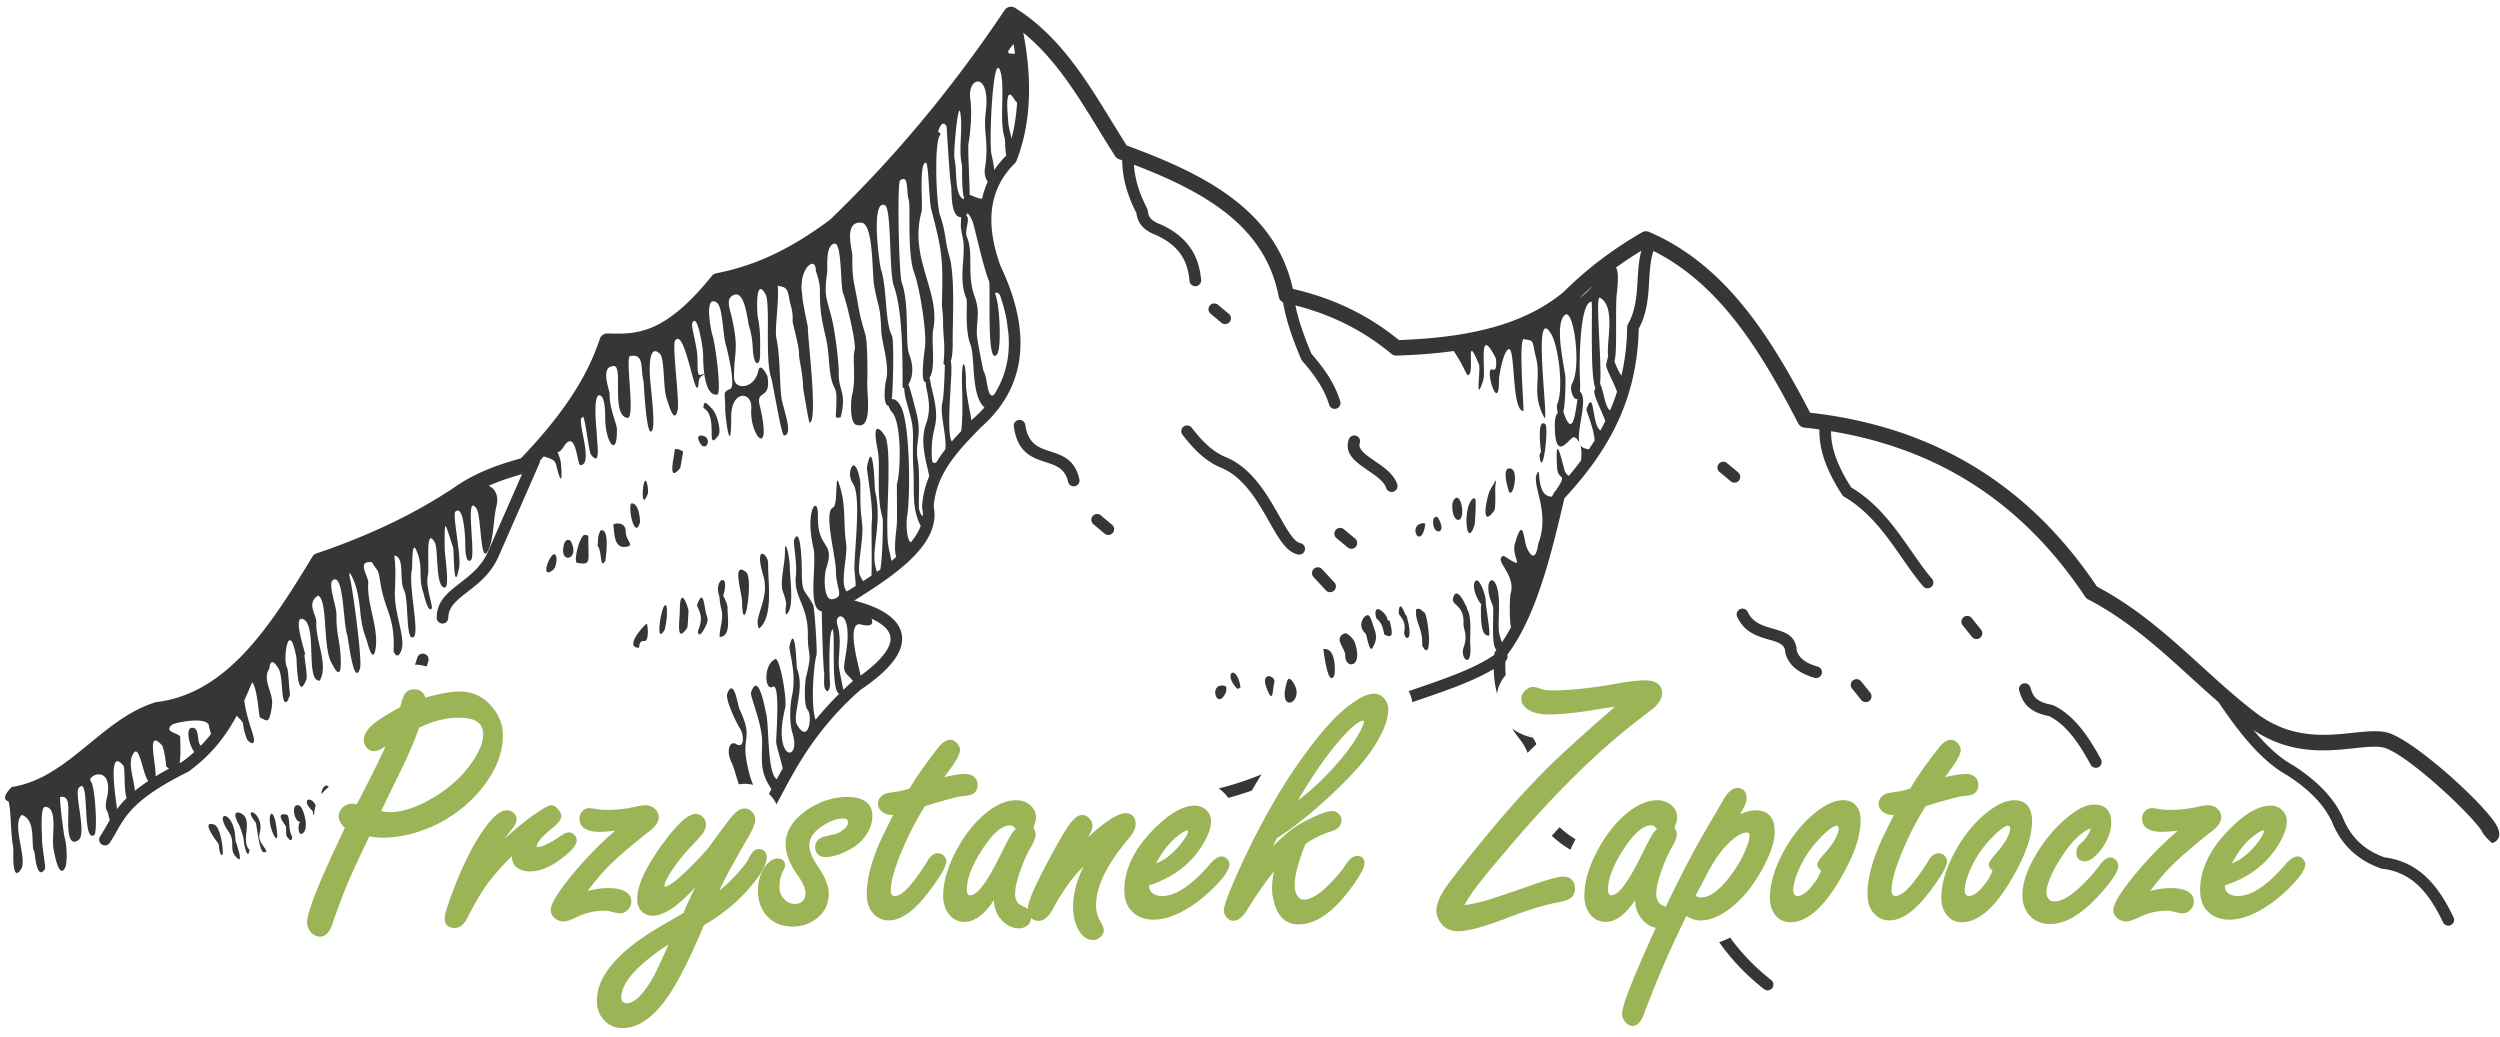
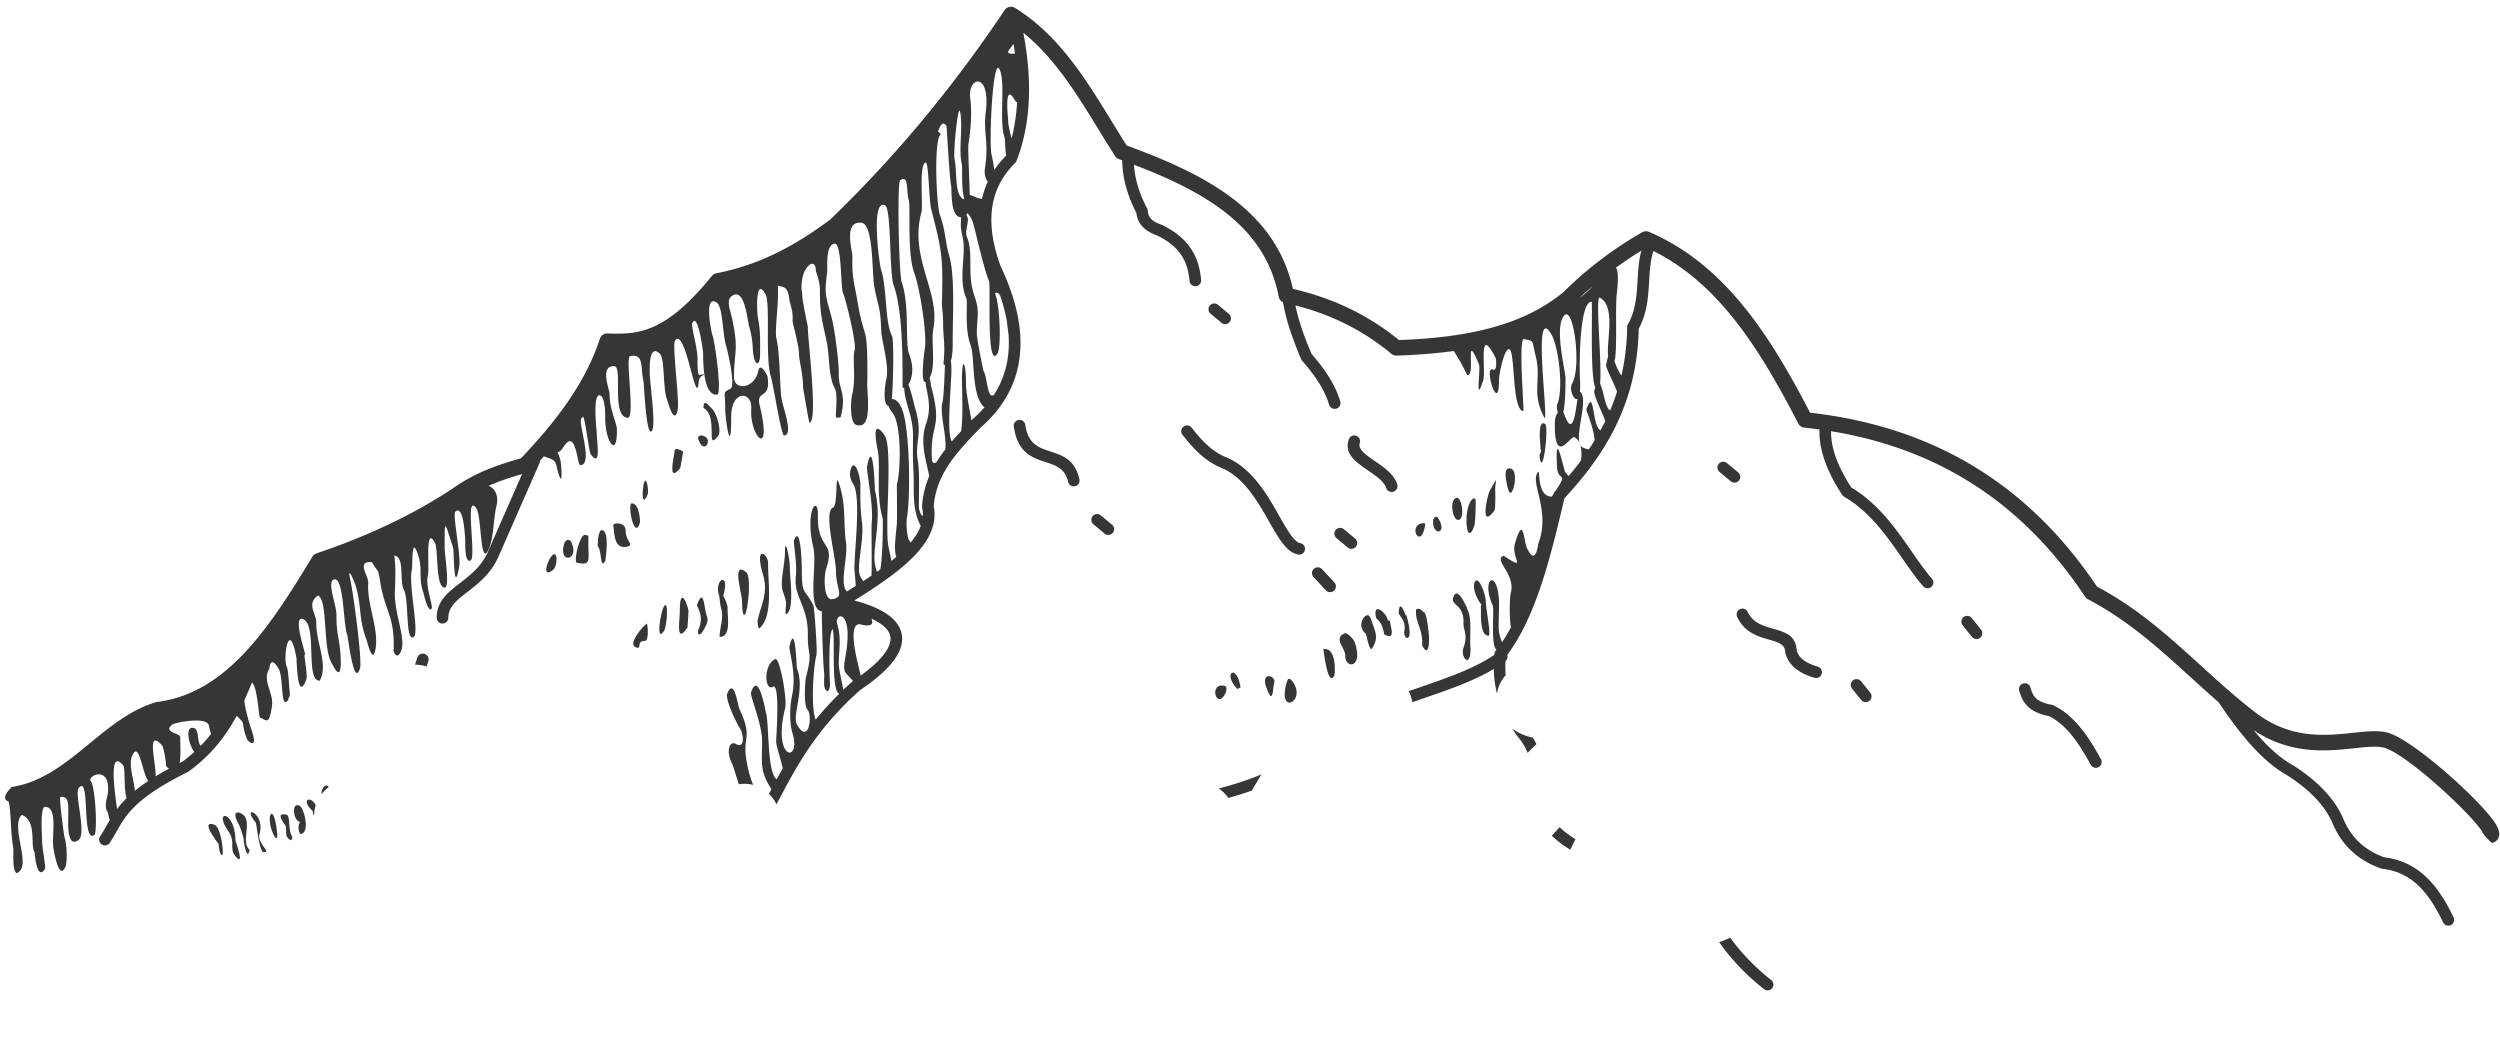
<svg xmlns="http://www.w3.org/2000/svg" width="241" height="100" viewBox="0 0 241 100">
  <g id="Symbols" stroke="none" stroke-width="1" fill="none" fill-rule="evenodd">
    <g id="Group" transform="translate(.486 .651)">
      <path d="M166.304 89.733c.299.416.621.829.969 1.236a21 21 0 002.986 2.856.558.558 0 01-.692.876 22.113 22.113 0 01-3.144-3.004 19.81 19.81 0 01-1.18-1.527c.225-.071.451-.157.68-.257a7.49 7.49 0 00.38-.18zM53.233 42.917c-.019-.015.103.054.319.863.05.187.252 2.508-.135 1.415-.464-1.31-.03-1.414-1.48-1.847l-.371.408a.558.558 0 01-.046.247l-3.877 8.835-.01.022c-.725 1.745-1.963 2.704-3.055 3.551-1 .774-1.855 1.438-1.847 2.511a.559.559 0 01-1.117.005c-.012-1.624 1.045-2.444 2.28-3.4.984-.763 2.099-1.627 2.708-3.095a.53.53 0 01.016-.041l3.22-7.34c-.922.266-1.837.555-2.731.92a17.06 17.06 0 00-.49.209c.613.252 1.003.963.755 1.95-.3 1.19-.257 3.29-.835 4.344-.744 1.355-.601-3.416-1.1-4.117-1.172-1.647.022 4.686-.552 5.017-.58.333-.52-1.607-.52-1.76 0-.217-.127-3.728-.955-2.936-.298.284.575 4.234.365 5.354-.538 2.873-.487-1.613-.58-1.893-.86-2.62-.816-2.867-.816-.01 0 .814.529 3.859 0 3.859-.9 0-.59-3.7-.945-4.328-.98-1.737-.484 2.426-.68 3.22-.236.962.514 2.905.377 3.12-.35.549-.798-1.51-.808-1.537-.473-1.292-.074-2.241-.468-3.503-.716-2.298-.556.962-.631 1.279-.367 1.547.765 6.146.16 6.521-.809.501-.42-3.588-.936-4.559-.46-.865.113-3.195-.924-3.29.185 1.285.071 2.915.055 3.57-.05 2.034 1.067 4.405.62 5.575-.397 1.043-.745.08-.744.063.155-3.31-.823-3.84-1.259-6.512-.273-1.677-.183-.924-.82-2.057-1.564-.18-.316 1.349-.362 1.982-.152 2.09 1.06 4.422.693 6.428-.274 1.49-.791-.76-.862-.946-.753-1.97-.45-2.898-.963-4.92-.188-.742-.953-2.4-.595-.851.26 1.128 1.167 7.78.934 8.53-.605 1.938-1.14-2.974-1.235-3.223-.38-1.004-.324-5.423-1.2-5.349-.862.074.185 2.468.166 3.452-.038 1.937.414 2.568.414 4.58 0 1.927-.767.22-.808.161-.987-1.411-.386-6.165-1.382-6.635-1.166.765-.142 1.849-.169 2.574-.07 1.879 1.194 4.097.335 5.63-1.42.112-.218-5.266-1.576-5.91-1.232-.584.508 4.084.117 3.366-.105.032.313 2.017.162 2.423-.882 2.375-.927-1.932-.952-2.069-.721-3.96-1.341.09-.923.884.154.292.204 1.92.268 2.348.102.684-.191.537-.113.782-.797 1.162-.457-2.12-.946-2.957-.835-1.427-.887-.042-.9-.022-.732 1.13.436 2.324.255 3.58-.284 1.983-.535 1.353-1.151 1.14-.129-.044-.232-2.877-.768-3.4-.24.584-.487 1.167-.752 1.745.133 1.125.565 2.442.737 2.962.612 1.837-.398.97-.465.793-.697-1.805.024-1.286-1.004-2.277-1.04 1.927-2.415 3.76-4.62 5.36a.577.577 0 01-.104.06c-5.02 2.497-5.934 4.109-6.848 5.72a18.17 18.17 0 01-.663 1.108.56.56 0 01-.934-.618c.234-.352.43-.697.624-1.042.103-.18.205-.36.312-.542-.112-.31-.178-.725-.18-.727-.426-.52-.057-1.457-.017-1.78.356-2.893-2.045-1.739-1.638-1.241.451.55.671 4.997.334 5.206-1.249.777-.352-5.959-1.5-4.533-.425.529.776 4.385.007 4.985-1.16.905-1.013-1.692-1.013-2.155 0-.991.166-2.117-.749-1.98-.172.027.365 3.822.387 3.876.212.535.319 2.44.061 2.945-.611 1.202-1.061-1.51-1.117-1.803-.225-1.18.487-4.058-.82-4.058-.484 0-.286 2.687-.286 3.134 0 .833.386 2.688.279 2.855-.804 1.25-.997-1.637-1.004-1.645-.438-.51.266-3.031-1.227-3.569-1.028.938.588 4.25-.087 5.259C.604 84.549.832 81.27.798 81.1c-.272-1.33-.202-3.542-.456-4.488-.56-.187-.412-.673.3-1.396 2.94-.448 5.234-2.33 7.493-4.184 1.977-1.623 3.93-3.225 6.341-3.974a.747.747 0 01.13-.027l-.001-.002c3.353-.415 6.058-2.19 8.428-4.689 2.427-2.56 4.523-5.897 6.599-9.329a.746.746 0 01.445-.335 63.122 63.122 0 007.213-2.92 50.454 50.454 0 005.795-3.267 16.653 16.653 0 013.46-1.897c1.085-.443 2.142-.767 3.193-1.064 1.635-1.726 3.165-3.499 4.465-5.375 1.324-1.914 2.414-3.94 3.138-6.144a.747.747 0 01.775-.513h.033c2.7.069 5.398.137 9.98-5.538a.743.743 0 01.441-.266 22.972 22.972 0 005.827-1.97c1.806-.885 3.502-1.975 5.13-3.191a118.484 118.484 0 009.024-9.726A127.254 127.254 0 0096.355.33a.745.745 0 011.013-.218c4.224 2.634 6.786 6.812 9.348 10.99.48.782.96 1.565 1.41 2.273 3.823 1.4 7.406 2.965 10.248 5.133 2.845 2.17 4.937 4.928 5.776 8.69 1.767.408 3.493.978 5.165 1.757a24.096 24.096 0 015.06 3.176c3.073-.112 6.01-.425 8.688-1.127 2.707-.708 5.15-1.817 7.198-3.523a35.133 35.133 0 013.487-3.04 37.792 37.792 0 014.067-2.7.743.743 0 01.662-.039v-.001c3.74 1.604 6.705 4.18 9.228 7.311 2.413 2.994 4.414 6.488 6.302 10.12 6.272.714 11.61 2.575 16.159 5.407 4.595 2.86 8.377 6.707 11.497 11.357 3.94 2.09 6.985 4.86 10.032 7.63 1.705 1.551 3.41 3.103 5.25 4.512 3.388 2.594 6.77 2.233 9.361 1.957 1.253-.134 2.34-.25 3.261-.047 1.89.415 6.478 4.285 8.989 6.953.584.62 1.064 1.182 1.382 1.63.476.67.638 1.247.389 1.666a.864.864 0 01-.586.417c-.877-.767-.994-1.184-1.019-1.218-.276-.39-.713-.899-1.253-1.473-2.376-2.523-6.605-6.16-8.216-6.515-.696-.152-1.667-.049-2.789.071-2.67.285-6.106.65-9.708-1.743.18.215.36.424.54.626 1.067 1.195 2.156 2.153 3.278 2.766l.033.02c1.251.805 2.226 1.617 2.991 2.433.775.83 1.328 1.658 1.72 2.487.007.011.011.023.015.035.393 1.003.94 1.814 1.622 2.455.669.63 1.477 1.102 2.404 1.437 1.738.217 3.066.946 4.138 1.994 1.058 1.032 1.854 2.365 2.548 3.813a.559.559 0 01-1.008.482c-.644-1.342-1.371-2.568-2.32-3.493a5.886 5.886 0 00-3.549-1.691.613.613 0 01-.125-.029c-1.095-.386-2.053-.944-2.855-1.698-.798-.751-1.436-1.692-1.89-2.845a8.692 8.692 0 00-1.515-2.184c-.696-.745-1.602-1.495-2.776-2.252-1.23-.679-2.405-1.711-3.544-2.985-1.054-1.18-2.072-2.563-3.074-4.06-.916-.795-1.808-1.606-2.7-2.417-3.011-2.74-6.025-5.48-9.848-7.484a.743.743 0 01-.317-.269c-3.022-4.544-6.689-8.295-11.147-11.07-3.828-2.384-8.247-4.052-13.349-4.89-.01.764.135 1.554.41 2.367.334.988.86 2.009 1.536 3.056 2.62 1.562 4.307 3.988 5.833 6.182.665.957 1.3 1.868 1.944 2.611a.559.559 0 11-.845.732c-.698-.804-1.342-1.73-2.02-2.703-1.477-2.125-3.113-4.477-5.569-5.91a.56.56 0 01-.21-.19c-.759-1.16-1.352-2.301-1.73-3.418-.333-.985-.498-1.951-.464-2.895-.477-.065-.96-.124-1.448-.176a.746.746 0 01-.6-.401c-1.903-3.685-3.91-7.23-6.322-10.225-2.146-2.663-4.619-4.894-7.64-6.404-.292.904-.35 1.892-.41 2.899-.09 1.511-.181 3.065-1.006 4.596-.071 3.585-.88 6.617-2.169 9.29-1.277 2.647-3.026 4.936-4.996 7.056-.684 2.942-1.39 5.851-2.277 8.48-.86 2.548-1.889 4.827-3.232 6.609a.559.559 0 01-.172.61c-.023.457-.016.908.02 1.353a3.58 3.58 0 00-.526.788v.001c-.157.32-.26.65-.313.992a10.74 10.74 0 01-.31-2.377c-1.974 1.18-4.443 2.029-6.958 2.893l-.889.307a4.007 4.007 0 00-.348-1.066l.874-.301c2.745-.944 5.434-1.868 7.373-3.192l.01-.089a.557.557 0 01.12-.302l.078-.098c-.584-.435-.183-3.866-.36-4.27-1.253-2.843.687-3.703.608.19-.045 2.144-.124 2.302.289 3.344.303-.448.59-.926.86-1.43-.177-.86-.118-2.95-.026-3.272.536-1.877-1.72-3.193-.682-3.633 2.343 1.532.705.197 1.086-1.142.828-2.908.843-.3 1.156.38.864 1.88 1.089-.366 1.092-.374 1.168-3.019-.588-5.582-.154-6.678.503-1.27-.193 2.117 1.461 2.117l.166-.244a.557.557 0 01.134-.246l.11-.118c1.22-1.847.179-.767.1-2.246-.219-4.06.638.239.778.461.12.192.24.32.355.395.406-.481.798-.973 1.173-1.477.08-.526.066-1.09-.075-1.53a.977.977 0 01-.062-.166c-.111-.258-.277-.458-.507-.556-.38-.161-1.877 2.762-1.877-1.178 0-.681.134-1.02.297-1.175-.091-.285-.13-.657-.057-.833.63-1.527.113-5.575-.583-6.754-1.826-3.093-.292 7.817-.628 8.116-1.333-2.393-.302-3.72-.852-5.904-.421-1.674-.08-1.54-1.21-1.732-.42.504.013 5.845.013 6.937-1.148 0-.771-5.967-1.394-5.967-.485 0-.963 2.416-.963 2.972 0 3.503-1.507-1.392-.607-1.006.488.21.302-1.075.3-1.082-1.782-3.49-.915 1.205-1.221 2.136-.823 2.503-.215-1.08-.407-1.546-1.45-3.517-.255 1.2-1.128 1.018-.73-1.412-.48-.99-1.297-2.312-1.777.248-3.624.381-5.516.443a.741.741 0 01-.5-.172 22.67 22.67 0 00-4.96-3.148 24.338 24.338 0 00-4.292-1.517c.14.675.32 1.33.528 1.97a33.26 33.26 0 001.028 2.706c.6.684 1.15 1.387 1.618 2.122.49.772.886 1.58 1.145 2.44a.56.56 0 11-1.073.32c-.227-.752-.58-1.468-1.019-2.16a16.555 16.555 0 00-1.57-2.048.554.554 0 01-.094-.15c-.4-.941-.779-1.895-1.1-2.889a19.603 19.603 0 01-.661-2.61.745.745 0 01-.41-.534c-.684-3.6-2.627-6.216-5.315-8.266-2.4-1.83-5.4-3.224-8.64-4.464.048.722.177 1.391.364 2.024.23.776.548 1.5.908 2.2a.55.55 0 01.062.237c.024.241.087.47.24.667.18.228.49.441 1.012.63a.611.611 0 01.048.019c1.39.65 2.302 1.455 2.892 2.365.595.916.854 1.917.946 2.96a.56.56 0 11-1.117.097c-.078-.88-.289-1.712-.766-2.448-.48-.739-1.236-1.402-2.408-1.952-.727-.267-1.19-.603-1.487-.983a2.276 2.276 0 01-.463-1.171 13.547 13.547 0 01-.94-2.306 10.307 10.307 0 01-.427-2.764l-.314-.115v-.001a.741.741 0 01-.373-.3 154.5 154.5 0 01-1.563-2.51c-2.12-3.457-4.24-6.912-7.281-9.37.374 1.968.575 3.892.551 5.759-.029 2.297-.4 4.504-1.209 6.595a.554.554 0 01-.13.197c-1.304 1.284-2.017 2.762-2.226 4.405-.212 1.667.09 3.52.818 5.526 1.539 3.243 2.155 6.163 1.844 8.758-.316 2.635-1.577 4.915-3.786 6.84l-.172.179c-2.042 2.12-4.083 4.24-4.328 7.391.38 1.901-.626 3.631-2.374 5.27-1.397 1.309-3.278 2.565-5.286 3.809 1.27.33 2.35.76 3.135 1.293.719.49 1.206 1.075 1.395 1.766.191.7.068 1.47-.441 2.308-.587.967-1.713 2.05-3.503 3.254a29.765 29.765 0 00-5.435 6.332c-.076.126-.15.244-.222.35-.768 1.23-1.388 2.395-1.96 3.47l-.45.841-.02.024a3.366 3.366 0 00-.623-.902v.001a3.563 3.563 0 00-.1-.101l.207-.389.032-.06a1.816 1.816 0 00-.059-.097c-1.095-1.68-.839-2.587-.839-4.544 0-1.62-1.175-4.358-1.07-4.673.72-2.156 1.351 1.613 1.444 1.943.322 1.148.09 5.802 1.036 6.414a61.1 61.1 0 01.575-1.04c-.174-.911-.63-2.124-.63-2.617 0-.482.407-5.698-.324-5.258-.776.468-.951-2.104.23-2.666.452-.215 1.167 3.901.963 4.716-1.28 5.11 1.595 5.316.706 2.426-.32-1.043-.254-2.653-.035-3.673.458-2.125-.35-4.3-.254-4.717.57-2.454.694 2.098.706 2.128.832 2.015-.492 4.555.021 5.445 1.142 1.98 1.513-.896 1.007-1.454-.404-.445-.219-2.826-.145-3.113.67-2.601.153-1.98.18-4.04.04-2.963-1.4-3.612-1.153-5.768.133-1.16-.271-3.202-.175-3.43.674-1.598.748 2.645.748 2.824 0 2.545.22 1.754 1.103 3.453.109.208.409 4.503.309 4.825-.27.867-.58 4.926-.082 6.217a30.801 30.801 0 012.277-2.498c-.83-.315-.366-5.578-.628-6.214-.433.159-.316 4.45-.274 5.017.069.938-.3 1.081-.345.863-.354-.169-.15-1.406-.214-1.747-.087-.474-.226-4.679-.22-5.871l-.017-.002c-1.425-.205-.423-4.49-.797-6.116-.85-3.692.477-5.172.436-3.129-.07 3.409 1.704 2.395.812 5.092-.277.838-.24 3.086.542 2.992a1.69 1.69 0 00.34-.071.619.619 0 01.053-.037l.207-.126c.308-.37-.214-1.15-.214-2.47 0-1.431-1.233-5.74-.274-6.138.47-.194.192-3.343.52-2.444.781 2.146.431 3.845.735 5.906.18 1.226-.67 3.978.08 4.627.284-.175.564-.35.841-.525-.009-.598-.122-1.445-.122-1.68 0-1.77.663-6.965-.117-8.146-.69-1.042-.005-1.99.04-1.778.398-.018.654 1.473.654 1.754-.004 1.63-.03 2.21.168 3.837.183 1.51-.558 4.262-.207 5.002.119.25.221.425.31.545.271-.177.537-.353.797-.53.06-1.308-.027-4.665.028-5.162.182-1.626-.532-4.95-.454-5.343.61-3.087.752 2.256.764 2.306.732 2.958-.342 5.576.025 7.237.061.277.118.47.17.593.107-.075.212-.15.317-.226.244-1.217.27-4.8.232-4.929-.475-1.61-.367-3.34-.367-5.032 0-1.631-.237-1.72-.313-2.873-.087-1.317.603-.53.912-.006.588.996.213 6.544.213 8.13 0 2.44.033 2.066.398 3.89.16-.13.317-.261.469-.392-.297-.728.038-2.67.058-3.279.027-.84-.009-3.68-.003-3.7.39-1.365.464-5.938-.465-6.974a1.304 1.304 0 01-.32-.59c-.65-.073-.32-2.251-.263-2.452.385-1.346-.418-3.737-.458-4.77-.097-2.543-.254-2.058-.676-4.318-.229-1.225-.05-5.982-1.216-6.126-1.8-.221-.88 2.725-.89 3.196-.045 2.174.148 2.397.493 4.405.232 1.348.347 1.792.745 3.128.241.808.22 3.851.194 4.784-.031 1.08.559 4.543-1.084 3.96-.613-.22-.522-2.343-.366-2.93.382-1.448.004-3.589.23-4.24.223-.637-.881-5.019-1.095-5.472-.288-.612-.105-4.973-.86-4.819-.897.183-.63 2.388-.69 2.805-.33 2.273-.046 2.426.467 4.481.269 1.078.678 4.168.651 5.264-.038 1.568.797 1.807.18 4.19-.615.128-.451.046-.412-1.195.063-1.975-.193-1.162-.503-2.61-.264-1.234-.167-2.384-.51-3.876-.458-2.003-.573-2.579-.573-4.649 0-.748-.39-1.765-.39-1.776-.004-1.39-1.206-.489-1.347 1.019-.086.907.004.719.041 1.415.034.632.536 2.931.535 2.943-.044.945 1.016 9.246.155 9.246-.05 0-.62-3.333-.619-3.43.021-1.047-.4-2.764-.387-3.108.032-.81-.629-3.028-.619-3.273.047-1.148-.21-1.327-.351-2.294-.162-1.106-.63-.95-1.077-1.096.125 1.721-.324 4.196-.132 5.084.352 1.631.295 3.965.467 5.616.1.956 1.235 3.683.271 3.739-.272.015-1.037-4.918-1.267-5.642-.581-1.833-.033-7.09-.521-7.972-1.002-1.81-.832 1.766-.735 2.254.265 1.335.212 2.21.212 3.532 0 1.059-.397 1.062-.564.441-.251-.938-.013-1.529-.497-3.145-.147-.492-.387-3.395-1.412-3.037-.923.323-.444 1.284-.216 2.35.654 3.057.175 3.05.175 5.61 0 1.313 1.988 1.107 2.33-.594.198-.985.89.471.89.477.389 2.366-1.122 1.252-.751 2.786 1.285 5.32-.988 3.07-.806.348.113-1.698-1.934-1.83-1.934.787 0 4.184-.595.107-.58-.845.022-1.551-.316-1.453.502-1.85.553-.27-.33-3.867-.387-4.043-.4-1.232-.304-3.907-.967-4.3-1.214-.722-.502 2.821-.383 3.152.272.754.933 5.691.46 5.751-.74.095-1.075-.885-1.228-1.918a.467.467 0 01.11-.017l.003.001h-.003a.651.651 0 00-.115-.023c-.111-.778-.12-1.58-.12-1.97 0-.415-.543-4.135-1.048-2.952-.131.308.506 2.314.506 3.408 0 2.132.13 1.461.662 1.514l.005.039c-.178.044-.508.198-.548.684-.227 2.813-1.295-5.481-2.289-3.956-.281.432.434 5.74.268 6.602-.323 1.675-.933-.656-1.028-.908-.438-1.156-.195-3.968-.7-4.446-1.074-1.018-.973 1.431-.973 1.817 0 1.016.6 4.916.235 5.568-.567 1.013-.794-4.57-.841-4.763-.31-1.272.105-2.662-1.29-2.393-.49.094.526 6.033-.242 5.954-1.626-.167-.397-4.994-1.305-4.994-1.412 0-.416 2.313-.426 2.688-.035 1.337.687 2.882.7 3.34.083 3.007-1.168 1.272-1.125-1.15.007-.43-.038-1.776-.423-2.012-.858-.527-.39 3.45-.39 3.62 0 .881.452 3.351-.57 2.038-.202-.259-.645-4.393-.822-3.533-.655-.052 1.178 4.523-.19 4.564-.323.01-.4-3.644-1.61-1.779-.412.636-.598.52-.618.504zM21.547 79.515c-1.542-2.217.626-2.021.66.816.002.109.958 2.667.023 1.58-.662-.768.02-1.384-.683-2.396zm-.954 1.209c-.067-.13-1.867-2.37-.425-1.877.68.232.95 2.937.764 2.937-.283 0-.328-1.039-.34-1.06zm1.972-1.845c-.94-1.648.205-1.247.501-.877.668.836-.322 2.48.503 3.27-.187 1.185-.577-.692-.559-.937.015-.206-.364-1.314-.445-1.456zm1.612-.233c-1.51-1.806.96-.987.35 1.113-.252.866 1.248 1.84.392 1.732-.418-.053-.687-2.78-.742-2.845zm125.683.444c.437.422.955.805 1.532 1.161l-.036.069v.001c-.167.32-.32.633-.456.943a10.252 10.252 0 01-1.795-1.344c.253-.28.504-.557.755-.83zm-122.778-.063c-.026-.128-1.166-1.396.046-1.149.406.083.112 1.468.563 2.136-.034.071-.016.725-.538-.05-.082-.12-.053-.853-.07-.937zm-1.442.128c-.206-.738-.126-1.315.04-1.354.165-.039.416.462.55 1.877.09.938-.35.337-.59-.523zm2.863-.573c-.71.06-.976-2.031-.082-1.541.369.202 1.052 2.595.054 2.715-.302-.362-.18-1.156.028-1.174zm1.284-.62c-.067-.072-.117-.205-.117-.42-.76-.688-.66-1.113-.361-1.112.19 0 .46.173.64.56a3.47 3.47 0 00-.162.973zm-18.99-.624c.256-.34.555-.689.926-1.052-.293-.797-.125-2.894-.316-3.127-1.486-1.815-.809 2.66-.61 4.179zm107.033-1.044l.003-.001-.002-.005a2.408 2.408 0 00-.548-.715l-.005-.004-.047-.04-.009-.007.003.002.056.048c.232.207.416.453.549.722zm-.625-.787l-.003-.002-.007-.006-.065-.051-.013-.01-.068-.049-.047-.033A29.79 29.79 0 00121.124 74a59.8 59.8 0 00-.933 1.56c-.732.259-1.49.494-2.266.707a3.828 3.828 0 00-.642-.695l-.018-.015-.034-.029-.01-.009-.002-.002-.006-.005-.007-.006-.01-.008.009.008zm-86.693.402c-.021-.307.1-.588.256-.732.143-.133.316-.149.436.038a3.92 3.92 0 00-.692.694zm-17.996-.328c.37-.3.793-.613 1.285-.939-.591-.801-.879-4-1.556-2.414-.37.869.2 2.35.27 3.353zm58.221-.625c-.279-.847-.493-1.673-.699-2.098-.567-1.17-.156-2.125.403-1.798.947.551.722-.994.448-1.416-.399-.616-1.496-2.894-1.263-3.45.659-1.575.999 1.143 1.177 1.523 1.298 2.772.288 2.57.65 4.818.172 1.06.407 1.87.667 2.476a3.25 3.25 0 00-.812-.102c-.189 0-.38.015-.57.047zm-56.224-.767c.392-.24.822-.487 1.292-.742a2.715 2.715 0 01-.287-.243c.04-.26-.221-1.825-.394-2.013-1.55-1.684-.543 1.781-.61 2.998zm179.656-8.244c.154.488.313.977.755 1.438.415.432 1.051.79 2.122 1 .835.42 1.546 1.065 2.183 1.846.673.826 1.267 1.811 1.835 2.848a.56.56 0 00.982-.54c-.594-1.082-1.221-2.12-1.95-3.013-.75-.92-1.601-1.682-2.625-2.178a.548.548 0 00-.142-.047c-.852-.159-1.322-.404-1.599-.692-.259-.27-.376-.634-.492-1a.56.56 0 10-1.069.338zM16.823 72.913l.263-.132c.416-.304.8-.618 1.157-.941-.555-.766-.809-2.24-.277-2.322.853-.133.464 1.329.9 1.722.36-.369.688-.748.991-1.135-.086-.323-.188-.616-.198-.752-.073-1.006-3.315-.352-3.57-.135-.886.756.821.787.801 1.21-.02.443.09 1.68-.067 2.485zm128.466-3.33c.054.04.108.08.165.118l.132.083-.12-.075a5.07 5.07 0 001.819.75c.123.198.238.408.344.629-.3.287-.57.552-.808.792l-.045.045a5.056 5.056 0 00-.742-1.296c-.27-.343-.518-.692-.745-1.045zm1.75.553c-.08.096-.163.147-.245.147v.014c.082 0 .165-.05.246-.147v-.014zm-1.432-.34c.36.208.769.317 1.186.317h-.003a2.38 2.38 0 01-1.183-.317zM123.6 64.997c-.51 1.604-.123 2.148.292 2.075.415-.072.858-.762.462-1.625-.141-.309-.579-1.002-.754-.45zm54.453.732l.884 1.096a.558.558 0 10.87-.701l-.885-1.097a.558.558 0 00-.869.702zm-60.482-.264c-.809-.18-.996.45-.873.891.122.44.554.691.98-.247.03-.064.173-.581-.107-.644zm4.78-.292c-.08.244-.1.824-.183 1.11-.084.288-.232.28-.571-.651-.598-1.645.976-1.13.754-.46zm-41.549.683a33.877 33.877 0 01.937-.86c-.798-.99-1.027-.625-.709-2.448.8-4.588-1.14-4.18-.805-3.023.403 1.387.176 2.267.145 3.756-.012.588.358 2.008.432 2.575zm38.31-.195c-.175-1.206-.621-1.57-.845-1.444-.224.127-.226.744.488 1.502.124.13.336-.207.358-.058zm7.98-3.727c.006.014.397 3.698 1.035 2.566.11-.195.227-2.621-.908-2.585-.1.003-.079-.011-.176-.048l.049.067zm39.879-3.136c.705 1.532 1.986 1.899 3.114 2.221.804.23 1.498.429 1.523 1.168a.576.576 0 00.018.127 2.83 2.83 0 00.948 1.457c.457.383 1.075.694 1.875.921a.56.56 0 00.303-1.078c-.642-.181-1.121-.418-1.46-.702a1.74 1.74 0 01-.57-.838c-.085-1.49-1.126-1.788-2.33-2.133-.896-.256-1.915-.547-2.405-1.612a.56.56 0 00-1.016.47zM82.474 64.48c1.273-.922 2.089-1.737 2.524-2.453.337-.557.428-1.033.318-1.437-.113-.414-.445-.792-.948-1.134a5.873 5.873 0 00-.845-.469c.444 1.044-1.14.524-1.151.525-1.204.03-.161 3.754.003 4.487.039.174.075.335.099.481zm-42.957-1.059c.412.008.785.072 1.121.185.063-.18.122-.366.178-.557a.56.56 0 00-1.073-.316c-.07.24-.146.469-.226.688zm89.585-3.008c-1.075.522.124 1.407.097 2.159-.046 1.25 1.796 1.258.907-1.32-.097-.282-.728-.974-1.004-.84zm11.705-2.712c-.005-.004-.865-2-1.219-.693-.19.704 1.08.637 1.005 2.403-.03.67.458 1.123.01 2.351-.376 1.027.815 2.187.65-.198-.064-.911.16-2.623-.26-3.402-.055-.102-.073-.366-.186-.461zm-4.019.663c-.227-.096-.33-.468-.76-.273-.133 1.283.658 1.75.584 3.473 0 .007.664 1.432.664-.703 0-.204-.181-2.367-.488-2.497zm-5.404.293c-.373-.058-1.114.989-.215 1.782.086.076.353 1.865.637 1.384.402-.678.482-1.12.128-2.054-.19-.5-.304-1.074-.55-1.112zm-69.525.816c-.183.068-2.143 2.16-.87 2.32.332.043-.083-.681.686-.657.432.014.274-1.696.184-1.663zm126.872.176l.884 1.096a.558.558 0 10.869-.702l-.884-1.096a.559.559 0 10-.869.702zm-53.68-.953c-.064-.036-.625-1.783-.702-.29-.016.323.748.69.543 1.789-.144.774.964 1.348.287-1.217a26.032 26.032 0 01-.085-.352l-.042.07zM69.23 56.784c.736-2.419-.98-1.629-.368.072.013.036.05.74.191 1.228.248.857-.171 1.774-.171 2.665 1.157 0 .74-1.957.773-2.768.017-.402-.42-1.213-.425-1.197zm64.048 2.302c-.093-.637-1.455-1.814-1.113-.215.052.24.58.284.78 1.626 1.105.625.672-.582.557-1.229-.032-.18-.201-.022-.224-.182zm9.071-1.444c-.323-.28-.964-1.563-.673-2.175.35-.738 1.064 1.168 1.064 1.834 0 .662.54 3.326.273 3.326-.857 0-.717-1.983-.742-2.806-.001-.048.044-.209.078-.179zM67.643 58.7c-.268-.733-.262-2.783-.919-1.086-.113.293.754.954.116 2.44-.123.287.047 1.06.749-.449.146-.314.185-.548.054-.905zm-3.85.174c.001-.011.112-1.583-.25-1.099-.345.46-.862 3.78.025 2.315.094-.157.223-1.163.226-1.216zm2.09-.677c-.236-1.057-.832-2.103-.832-.038 0 .974-.422 3.389.728 1.688.015-.021.121-1.572.104-1.65zm6.808 1.741c1.413-1.138.841-4.507.87-6.277.016-.918-1.373-1.915-.489 1.09.53 1.802-.214 2.912-.513 4.378-.056.277.078.853.132.81zm-1.315-1.45c.243-.503.594-3.57.055-3.994-1.416-1.115-.384 2.065-.384 2.817 0 .28.034 1.785.329 1.176zm3.888.096c.88-.358.387-3.503.387-4.593 0-.865-.465-2.932-.465-1.506 0 1.355-.528 2.995-.196 3.907.55 1.516.16 1.127.274 2.192zm50.878-3.604l1.172 1.262a.56.56 0 10.819-.763l-1.172-1.262a.56.56 0 10-.82.763zm-72.987-1.87c-.119-.716-.578-.137-.823.483s-.277 1.28.46.726c.374-.282.39-1.049.363-1.209zm2.67-2.205c.493.091.406-.062.406.793 0 1.7.289 2.198-1.116 1.893-.27-.06.112-2.222.71-2.686zm1.586-.425c-.318.576-.207.921-.297 1.492.452.433.215 2.383.755 1.428.007-.012.5-3.201-.458-2.92zm-3.463 1.14c-.753 2.202 1.557 1.8.61-.063-.072-.14-.219-.168-.377-.168l-.233.232zm59.54-10.382c.526.678 1.075 1.324 1.69 1.878.63.567 1.329 1.04 2.137 1.36 2.14.923 3.463 3.255 4.541 5.154.919 1.62 1.68 2.96 2.787 3.174a.56.56 0 10.21-1.1c-.6-.116-1.245-1.253-2.024-2.626-1.162-2.047-2.588-4.56-5.071-5.632l-.018-.007c-.677-.265-1.27-.668-1.812-1.156-.562-.506-1.069-1.1-1.555-1.729a.56.56 0 00-.885.684zm14.863 9.986l1.082.902a.558.558 0 10.714-.86l-1.082-.9a.558.558 0 00-.714.858zm-69.722-1.247c.145.598-.03 2.382 1.357 2.063.688-.158-.157-.559-.157-1.499 0-.967-1.249-.766-1.2-.564zm28.691 1.651c.432-.523.759-1.05.954-1.582-.898-1.678-.6-3.49-.705-5.346-.08-1.399-.042-2.157-.042-3.45 0-1.812-.826-3.141-.844-4.5-.096.02-.162-.037-.162-.174 0-2.588.027-7.241-.851-9.696-.461-1.289-.197-7.451-.851-7.748-1.395-.632-.532 5.72-.377 6.187.593 1.78.361 5.07 1.054 6.393.203.386.134 4.521-.01 6.122.255-.056.622.156.935.834.81 1.752.89 8.597.515 10.628-.06.326-.053 2.123.384 2.332zm49.585-1.691c-.21 1.31-.665 1.288-.855.93-.19-.356-.119-1.05.722-1.086.072-.003.147.071.133.156zm-31.986-.048l1.082.902a.558.558 0 10.714-.859l-1.081-.901a.558.558 0 00-.715.858zm36.668-2.508c-1.103.54-.779 5.115.059 2.62.086-.255.165-2.34.1-2.548-.13-.042-.115-.093-.159-.072zm-3.901 2.03c-.11.81.252 1.192.521 1.167.269-.024.444-.454-.044-1.265-.225-.375-.475.083-.477.097zM60.35 47.886c-.157.264-.06 1.155.134 1.759.195.603.49.92.73.034.01-.04-.052-1.925-.864-1.793zm79.285-.292c-.137.225-.154.693-.071 1.105.082.412.264.768.524.768.778 0 .253-3.027-.453-1.873zm4.02-.878c-.053-.972.417-1.697-.478-.162-.318.545-1.026 3.97.399 1.999.11-.154.09-1.635.078-1.837zm-55.18 2.36a2.887 2.887 0 00-.064-.762.575.575 0 01-.011-.155 8.955 8.955 0 01.691-2.909c-.281-1.461-.937-3.262-.302-5.05.663-1.865-.067-3.256-.038-4.034-.566.179-.108-3.074-.083-3.222.236-1.418-.51-5.934-1.017-7.274-.71-1.877-.338-6.415-.532-7.027-.272-.859.05-2.509-.831-1.914-.303.204-.122 9.04.151 9.821.781 2.231.306 5.874.716 6.936.537 1.39.267 2.41-.072 2.913.278.71.6 2.12.636 2.237.821 2.731-.065 3.17.281 5.18.218 1.266.04 4.394.106 4.604.16.511.28.682.37.656zm-26.83-3.299c-.117.246-.196.931-.168 1.365.028.433.161.615.468-.146.129-.32-.092-1.65-.3-1.219zm83.278.803a7.46 7.46 0 01-.246-1.141c-.052-.45-.022-.862.246-.92 1.214-.267.374 3.34 0 2.06zm-15.387-4.87c-.467 1.402.678 2.186 1.887 3.014.744.51 1.52 1.04 1.715 1.657a.56.56 0 001.069-.337c-.312-.984-1.252-1.627-2.153-2.245-.852-.583-1.659-1.135-1.457-1.738a.558.558 0 00-1.06-.35zM97.24 40.428c.35 2.58 1.76 3.041 3.137 3.49.918.3 1.817.594 2.1 1.875a.558.558 0 101.091-.24c-.422-1.908-1.62-2.3-2.845-2.7-1.047-.34-2.119-.69-2.375-2.574a.56.56 0 00-1.108.15zm68.038 4.418l1.082.902a.558.558 0 10.714-.859l-1.082-.902a.558.558 0 10-.714.86zM64.548 42.78c.008.4-.772 3.306.545 1.68.004-.005.283-1.555.27-1.566-.246-.209-.82-.392-.815-.114zm25.22 1.155c.268-.441.564-.863.88-1.27.134-1.373-.562-3.458-.287-4.517.149-.575.22-2.973.241-3.6-.084-.052-.14-.134-.135-.175.198-1.932-.039-2.273-.039-4.036 0-.682-.124-1.435-.116-1.71.119-4.195.057-4.998-1.022-9.077-.232-.875-.248-4.526-.525-4.526-.69 0-.26 4.185-.413 4.736-1.236 4.483 1.823 7.655 1.138 11.27-.24 1.267.28 3.717-.368 4.74l-.01.015c.103.208.135.679.156.758 1.126 4.22-.064 3.464.074 6.837.026.635.122.624.351.574a1.34 1.34 0 00.076-.02zm58.316-.905c-.022-.194-.466-3.395.384-2.803.38.265-.248 5.476-.543 3.076-.016-.128.136-.482.16-.273zm3.759-.812c.062.127.15.223.273.28.233.106.421.157.573.161.187-.279.37-.562.545-.85-.044-1.106-.825-2.908-.798-2.982.8-2.249.513 1.511 1.36 2.014.162-.297.319-.598.469-.905-.357-1.022-1.196-2.525-1.044-2.97a4.74 4.74 0 01.086-.234c-.536-1.095-.25-7.83-.362-8.298-1.215 0-1.187 6.384-1.124 7.459.03.52.026.916-.004 1.209.854.665-.377 3.732-.036 4.951.023.053.044.108.062.165zM66.81 41.62c.3.93.712.872.874.574.162-.297.075-.835-.622-.864-.17-.008-.28.203-.252.29zm24.464.28c.288-.334.587-.662.891-.986.218-1.308.08-4.424.08-4.9 0-2.575.417-1.587.387.305-.014.87.434 2.897.527 3.554l.058-.06a.533.533 0 01.061-.062c.416-.362.795-.737 1.136-1.125a6.197 6.197 0 01-.105-.105c-1.187-1.207-.796-4.806-1.241-5.95-.588-1.511-.256-4.13-.384-4.42-.846-1.91-.006-4.22-.358-5.873-.266-1.247-.179-1.036-.16-1.986-1.09-.013-.878-2.674-.965-3.06-.155-.688-.424-5.694-.441-5.722-.401-.644-.692.144-.82.541.24.097.274.312.216.294-.619.637-.39 6.716-.023 7.759.57 1.615.473 2.504.878 3.866.598 2.017.323 6.16.345 8.391.009.905-.07 1.461-.185 1.793.138.618-.006 2.179-.012 2.362-.032.911-.354 4.831.115 5.384zm-23.942-3.22c1.483.804.133 4.38 1.432 2.653.3-.4-.092-2.09-.658-2.634-.33-.317-.774-.958-.774-.02zm84.256-.888c-.336.255-.85-.924-.517-1.495.91-1.56.145-7.444-.743-6.556-1.037 1.038.099 5.332.099 6.084 0 1.797-.095 2.788-.221 3.28.033.023.055.047.061.065.855 2.482 1.118-.02 1.32-1.378zm3.147 1.11a20.61 20.61 0 00.66-1.788c-.37-1.067-1.13-2.275-1.045-2.652.076-.336.14-.594.193-.786-.206-1.373.777-4.76-.801-5.635-.479-.266.233 6.526.016 8.317.311.424.48 2.358.977 2.544zm-59.403-1.49a8.898 8.898 0 001.364-3.795c.08-.669.092-1.364.035-2.085-.063-.41-.107-.81-.15-1.19a16.384 16.384 0 00-.668-2.542c-.288-.408-.506-.202-.457-.09.44.999.615 5.163.194 5.76-1.08 1.529-.61-6.602-.794-7.03-.475-1.108-1.13-4.077-1.499-5.462-.14-.53-.358-.86-.575-1.081a1.92 1.92 0 01-.124.21c.446.37-.205 1.437.067 2.086.673 1.603-.03 3.587.726 5.686.56 1.555.226 2.073.226 3.59 0 .591.627 3.602.645 3.63.408.626.33 2.77 1.01 2.313zm60.486-1.846c.334-1.441.528-2.988.553-4.66a.556.556 0 01.073-.294c.76-1.343.847-2.81.931-4.236.058-.975.114-1.933.366-2.86a36.336 36.336 0 00-2.452 1.635c.208.25.258 1.003.08 2.56-.158 1.374.073 5.58-.223 6.456.148.419.356.924.672 1.399zM116.19 29.57l1.082.902a.559.559 0 00.714-.86l-1.082-.9a.559.559 0 00-.714.858zm36.882-2.663a34.652 34.652 0 00-1.253 1.137c.415-.274.843-.696 1.253-1.137zM92.457 18.46c-.276-.858-.158-2.974-.217-3.232-.347-1.497.11-3.43-.155-5.026-.202-1.217-.695 3.886-.554 4.487.272 1.16-.045 3.408.866 3.867.02-.035.04-.067.06-.096zm1.723.06a8.22 8.22 0 01.555-1.655c-.204-.274-.356-.763-.277-1.264.414-2.616-.172-3.384.08-5.404.504-4.024-1.794-3.481-1.49-1.337.176 1.232.047 3.07-.173 4.346-.076.444.106 3.598.119 4.932.257.054.582.295 1.186.382zm1.183-2.779c.321-.484.7-.948 1.14-1.391l.011-.028c-.125-.584-.092-1.503-.152-1.68-.573-1.7.115-5.236-.476-6.58-.66-1.5-1.059 7.04-.787 8.2.14.601.224 1.088.264 1.48zm1.665-3.044c.293-1.133.466-2.3.535-3.496-.145 0-.268-.326-.459-.557-.766-.923-.407 2.124-.409 2.222-.007.497.172 1.176.333 1.83zm.329-8.177a31.479 31.479 0 00-.14-.939c-.469.642-.937 1.012.14.939z" fill="#363636" id="Shape" />
-       <path d="M162.474 18.362a1.901 1.901 0 01-.194-.204c-.116-.144-.174-.282-.174-.414 0-.17.206-.487.617-.95v-.002c.494-.556.863-1.053 1.105-1.493.23-.414.344-.77.344-1.067a.138.138 0 00-.006-.042.32.32 0 00-.034-.067l-.012-.021a.163.163 0 00-.058-.067.178.178 0 00-.09-.02c-.119 0-.285.07-.497.211-.247.163-.539.414-.876.751-.443.443-.831.89-1.164 1.34-.333.45-.614.908-.843 1.372l-.002.002a9.334 9.334 0 00-.605 1.457 3.942 3.942 0 00-.194 1.135c0 .069.009.13.025.186a.54.54 0 00.065.14.492.492 0 00.153.142c.046.026.1.039.16.039.208 0 .43-.083.667-.248.264-.184.542-.468.835-.851l.004-.005a5.4 5.4 0 00.35-.49c.101-.162.192-.328.27-.5l.002-.001.152-.333m-6.447-6.225a91.838 91.838 0 011.116-.35 60.752 60.752 0 011.751-.478c.393-.098.622-.145.686-.141h.021l.026-.002a6.84 6.84 0 00.595-.08 1.44 1.44 0 00.404-.124l.008-.004a.936.936 0 00.353-.357.995.995 0 00.117-.487c0-.355-.113-.629-.34-.821-.21-.18-.507-.269-.888-.269-.283 0-.66.043-1.13.13-.256.047-.538.107-.846.18.146-.213.312-.446.5-.697l.002-.003c.32-.441.565-.814.731-1.119.184-.337.277-.604.277-.803a.82.82 0 00-.083-.352 1.145 1.145 0 00-.213-.3 1.167 1.167 0 00-.292-.235.762.762 0 00-.37-.098.956.956 0 00-.486.148 2.164 2.164 0 00-.447.37l-.002.002c-.1.106-.24.275-.42.506-.182.231-.395.514-.64.847-.459.622-.85 1.172-1.173 1.65a18.91 18.91 0 00-.742 1.18c-.198.062-.38.115-.547.16a5.58 5.58 0 01-.485.11 30.73 30.73 0 00-.878.132c-.239.041-.395.08-.471.117h-.003a1.308 1.308 0 00-.48.39.936.936 0 00-.036 1.055c.088.136.215.257.38.362l.01.006c.116.07.24.122.373.158a1.614 1.614 0 00.564.046c-.3.596-.556 1.112-.772 1.553-.27.549-.453.939-.551 1.17-.816 1.862-1.224 3.494-1.224 4.906 0 .333.033.633.1.9.069.279.174.52.315.718l.001.002c.217.303.467.532.748.688.288.16.602.24.944.24.609 0 1.24-.237 1.894-.71.624-.45 1.273-1.121 1.948-2.01.557-.733.975-1.337 1.255-1.813.305-.518.458-.91.458-1.173a.671.671 0 00-.063-.279.93.93 0 00-.154-.233l-.012-.012a.807.807 0 00-.273-.181.858.858 0 00-.322-.06.879.879 0 00-.558.21c-.144.115-.28.281-.405.499-.197.324-.407.646-.628.966-.223.323-.46.647-.712.973v.002c-.386.507-.74.885-1.063 1.135-.287.221-.538.333-.752.333a.515.515 0 01-.194-.031.242.242 0 01-.098-.072v-.001a.44.44 0 01-.079-.162 1.127 1.127 0 01-.032-.293c0-.468.108-1.064.324-1.787.223-.745.555-1.614.996-2.607h.001c.31-.7.633-1.364.967-1.988.319-.598.653-1.17.999-1.712m-10.08 6.225a1.903 1.903 0 01-.193-.204c-.117-.144-.174-.282-.174-.414 0-.17.205-.487.616-.95v-.002c.494-.556.863-1.053 1.106-1.493.229-.414.343-.77.343-1.067a.135.135 0 00-.006-.042.316.316 0 00-.034-.067l-.012-.021a.162.162 0 00-.057-.067.178.178 0 00-.091-.02c-.118 0-.284.07-.497.211-.246.163-.538.414-.876.751-.443.443-.831.89-1.164 1.34-.332.45-.613.908-.843 1.372l-.001.002a9.317 9.317 0 00-.605 1.457c-.13.423-.194.801-.194 1.135 0 .069.008.13.025.186a.54.54 0 00.064.14.491.491 0 00.153.142c.047.026.1.039.16.039.209 0 .431-.083.667-.248.264-.184.542-.468.836-.851l.003-.005a5.4 5.4 0 00.35-.49 4.32 4.32 0 00.271-.5l.001-.001c.062-.132.113-.244.152-.333m2.117-6.804c.557 0 .982.18 1.275.539.277.34.416.828.416 1.464 0 .784-.18 1.668-.538 2.654-.354.97-.881 2.04-1.583 3.208l-.001.001c-.773 1.276-1.536 2.236-2.289 2.881-.787.674-1.57 1.011-2.348 1.011a1.85 1.85 0 01-1.014-.278 1.958 1.958 0 01-.695-.805 2.382 2.382 0 01-.204-.578 3.1 3.1 0 01-.067-.66 7.8 7.8 0 01.387-2.355c.255-.806.636-1.643 1.142-2.51h.001a13.4 13.4 0 011.54-2.14 10.267 10.267 0 011.806-1.613h.001c.39-.27.76-.472 1.115-.608.369-.141.72-.211 1.056-.211m-17.943 2.78a.953.953 0 00-.225-.24l-.001-.001a.613.613 0 00-.165-.091.481.481 0 00-.16-.026c-.36 0-.745.166-1.157.497-.441.356-.905.898-1.391 1.627-.544.816-.95 1.565-1.22 2.246-.263.668-.394 1.271-.394 1.812 0 .118.01.218.03.3a.45.45 0 00.072.165v.003a.2.2 0 00.078.064.387.387 0 00.159.026c.43 0 .974-.53 1.642-1.59l.002-.003c.198-.308.421-.693.669-1.153.246-.458.52-.997.822-1.615l.002-.001c.2-.405.373-.74.517-1.007.153-.28.276-.491.37-.632l.003-.003c.056-.08.13-.168.227-.263l.001-.002c.037-.037.077-.075.119-.113m3.726 6.42l.9-1.705.227-.431v-.002c.33-.632.67-1.195 1.016-1.688a8.691 8.691 0 011.04-1.239c.368-.35.702-.611 1.004-.783.277-.157.521-.236.734-.236a.51.51 0 01.163.021c.023.008.04.019.052.032l.012.013a.152.152 0 01.032.061.604.604 0 01.022.178c0 .123-.025.281-.075.473a6.717 6.717 0 01-.244.727l-.002.003a9.142 9.142 0 01-.476 1.045c-.182.343-.39.685-.624 1.025v.002c-1.21 1.783-2.288 2.675-3.233 2.675a.867.867 0 01-.548-.171m-5.828.428c.006.336.058.647.152.934.104.314.26.597.468.847.249.306.523.538.825.696.177.092.361.159.553.198a179.7 179.7 0 00-.994 2.197c-.743 1.678-1.303 3.02-1.68 4.027-.387 1.028-.58 1.712-.58 2.05a1.129 1.129 0 00.25.716c.104.138.211.246.322.32a.738.738 0 00.425.141c.274 0 .517-.137.73-.41.17-.22.325-.538.466-.959a101.72 101.72 0 014.004-9.226c.167.107.336.194.506.26.283.11.567.166.854.166.493 0 1.002-.115 1.526-.345.51-.224 1.033-.557 1.568-.999a10.731 10.731 0 001.743-1.844 14.988 14.988 0 001.454-2.4c.283-.57.496-1.101.64-1.595.147-.505.22-.97.22-1.392a3.07 3.07 0 00-.103-.841 1.704 1.704 0 00-.341-.655c-.311-.362-.76-.543-1.35-.543a3.05 3.05 0 00-.744.096 3.873 3.873 0 00-.746.277l-.004.004-.054.028.193-.344c.141-.233.248-.447.322-.64.08-.213.12-.403.12-.57 0-.304-.071-.543-.216-.717-.158-.19-.381-.286-.67-.286-.271 0-.531.122-.784.364-.215.206-.43.507-.644.903a26.05 26.05 0 01-.321.565c-.136.234-.315.538-.535.91a93.113 93.113 0 00-3.209 5.837 131.23 131.23 0 00-1.421 2.889 8.05 8.05 0 01-.407-.21.988.988 0 01-.167-.107 1.197 1.197 0 01-.246-.407 1.597 1.597 0 01-.085-.543c0-.276.04-.597.122-.962.084-.375.212-.8.385-1.276v-.002c.157-.445.316-.846.474-1.204a9.67 9.67 0 01.48-.954c.168-.288.293-.533.376-.738.094-.232.141-.427.141-.585 0-.13-.028-.267-.085-.41a1.663 1.663 0 00-.13-.255c.07-.173.125-.33.165-.472.056-.2.085-.378.085-.529 0-.208-.043-.406-.13-.596a1.664 1.664 0 00-.37-.51l-.004-.005a1.897 1.897 0 00-.639-.393 2.19 2.19 0 00-.763-.13c-.413 0-.835.081-1.263.241-.42.157-.843.39-1.27.698l-.002.001a9.802 9.802 0 00-1.788 1.704 13.328 13.328 0 00-1.497 2.29 11.89 11.89 0 00-.914 2.232 7.52 7.52 0 00-.308 2.063c0 .277.03.538.09.783.062.249.154.48.276.69.396.682.959 1.023 1.69 1.023.408 0 .814-.126 1.217-.377.383-.239.763-.591 1.14-1.057l.003-.004c.155-.197.315-.416.479-.658m-16.457.48c.29-.04.586-.089.884-.15.5-.1 1.02-.234 1.56-.4a68.09 68.09 0 001.437-.473 272.62 272.62 0 001.959-.673c.964-.345 1.75-.605 2.355-.782.623-.181 1.058-.272 1.304-.272.37 0 .657.105.86.315.2.207.3.498.3.873a1.08 1.08 0 01-.475.924 1.763 1.763 0 01-.47.207 6.975 6.975 0 01-.68.166l-.008.002c-.632.11-1.36.294-2.184.548a42.17 42.17 0 00-2.79.985l-.003.001c-1.084.412-2.008.722-2.772.929-.783.212-1.409.318-1.877.318-.352 0-.664-.061-.939-.184a1.804 1.804 0 01-.706-.563 2.26 2.26 0 01-.337-.61 1.965 1.965 0 01-.115-.664c0-.368.12-.798.361-1.287.227-.463.564-.984 1.01-1.56a141.465 141.465 0 014.794-5.942 85.161 85.161 0 014.361-4.75c.7-.706 1.675-1.623 2.924-2.753a249.274 249.274 0 013.766-3.327l-.355.05c-.587.086-1.299.196-2.134.333h-.002c-.77.12-1.484.21-2.14.27-.668.062-1.27.093-1.806.093-.4 0-.764-.04-1.091-.119a2.714 2.714 0 01-.879-.374h-.001a1.65 1.65 0 01-.45-.43.982.982 0 01-.178-.56c0-.165.037-.32.11-.47.068-.14.168-.269.298-.387l.019-.017a1.79 1.79 0 01.344-.215.894.894 0 01.37-.087c.069 0 .171.018.309.054.117.03.266.076.446.135l.005.002c.14.048.3.086.481.111.18.026.38.039.605.039.864 0 1.833-.059 2.909-.175a52.58 52.58 0 003.579-.526h.001c.51-.09.97-.156 1.378-.202.42-.046.779-.069 1.076-.069.51 0 .902.097 1.177.289.312.217.468.534.468.951 0 .241-.076.49-.228.744a3.174 3.174 0 01-.604.705l-.015.013a267.014 267.014 0 01-1.699 1.305 66.925 66.925 0 00-5.409 4.748 99.213 99.213 0 00-5.623 5.962 226.224 226.224 0 00-2.804 3.296 49.56 49.56 0 00-1.64 2.053 16.888 16.888 0 00-1.036 1.6M95.513 11.578a23.234 23.234 0 001.527-1.26 26.326 26.326 0 002.464-2.544h.002c.394-.461.75-.912 1.064-1.354.316-.442.593-.877.833-1.305.163-.292.284-.54.363-.744.07-.181.106-.318.106-.412a.248.248 0 00-.007-.084c-.003-.003-.01.005-.037.005-.24 0-.603.217-1.09.65-.535.476-1.182 1.19-1.943 2.141a35.912 35.912 0 00-1.94 2.727 55.365 55.365 0 00-1.342 2.18m.733 4.178a20.399 20.399 0 00-.78 2.28c-.176.667-.265 1.225-.265 1.674 0 .21.02.4.06.568.039.165.095.309.168.434h.002c.087.15.184.26.292.33a.61.61 0 00.338.095c.33 0 .694-.115 1.09-.345.42-.243.873-.612 1.355-1.106l.005-.004c.33-.324.631-.648.903-.972.27-.32.514-.644.733-.973.164-.252.328-.444.493-.578.196-.16.396-.24.598-.24.214 0 .383.063.508.187l.001.002c.125.125.187.294.187.508 0 .498-.543 1.44-1.628 2.833-.79 1.013-1.572 1.774-2.345 2.285-.799.527-1.59.79-2.375.79-.496 0-.926-.123-1.288-.37-.357-.243-.64-.602-.845-1.076a5.146 5.146 0 01-.432-2.09c0-.302.035-.677.107-1.126.022-.14.048-.288.077-.444-.187.222-.39.48-.608.772-.555.743-1.202 1.7-1.942 2.873-.212.346-.42.61-.624.792-.24.215-.482.322-.721.322a.832.832 0 01-.378-.089.986.986 0 01-.3-.235l-.014-.02a1.344 1.344 0 01-.179-.311.939.939 0 01-.068-.348c0-.263.156-.793.468-1.586.3-.76.747-1.786 1.342-3.072v-.001a71.148 71.148 0 013.265-6.231 49.276 49.276 0 013.492-5.163 27.682 27.682 0 011.85-2.19 13.613 13.613 0 011.687-1.532 7.705 7.705 0 011.302-.82c.413-.197.78-.295 1.103-.295.17 0 .33.036.482.107.144.066.278.164.402.29a1.547 1.547 0 01.46 1.133c0 .517-.133 1.104-.4 1.76-.26.637-.648 1.34-1.162 2.107l-.001.001c-.537.792-1.258 1.66-2.16 2.608a48.91 48.91 0 01-3.249 3.07 39.792 39.792 0 01-2.024 1.645 24.7 24.7 0 01-1.753 1.217c-.087.173-.212.43-.377.777.204-.204.4-.394.587-.57.57-.536 1.068-.952 1.495-1.248h.001a9.94 9.94 0 01.967-.576c.368-.194.78-.39 1.234-.592l.004-.001c.311-.134.583-.234.814-.302.254-.074.464-.111.626-.111.116 0 .225.023.331.069a.935.935 0 01.269.18.827.827 0 01.287.632c0 .53-.328.888-.983 1.076a8.452 8.452 0 00-1.261.5c-.402.195-.809.429-1.223.7m-14.4 1.898a9.55 9.55 0 01.728-1.213 6.913 6.913 0 011.277-1.379h.003c.256-.21.479-.366.67-.467.162-.086.29-.13.384-.13.02 0 .012-.016.019-.01.002.003-.004.012-.004.043a.736.736 0 01-.046.242c-.036.1-.09.21-.161.326l-.003.003c-.222.37-.483.721-.783 1.052-.297.329-.635.64-1.012.931-.21.159-.462.31-.753.454-.102.05-.209.1-.32.148m-.677 2.11c1.085-.349 2.042-.826 2.872-1.43a8.57 8.57 0 002.222-2.376c.286-.455.502-.875.647-1.261.152-.404.228-.773.228-1.107a1.51 1.51 0 00-.14-.653 1.464 1.464 0 00-.415-.518l-.007-.006a1.597 1.597 0 00-.984-.335c-.596 0-1.236.201-1.92.603-.66.386-1.363.961-2.108 1.724-.922.937-1.615 1.889-2.079 2.854-.47.978-.704 1.967-.704 2.966 0 .379.045.723.136 1.03.093.315.235.59.425.824l.004.004c.277.33.604.577.981.743.375.165.794.247 1.262.247.44 0 .898-.07 1.374-.208a7.41 7.41 0 001.45-.61c.493-.267.972-.574 1.436-.92.46-.344.908-.727 1.344-1.148l.001-.001c.555-.54.973-1.003 1.254-1.39.31-.427.466-.784.466-1.07a.62.62 0 00-.05-.24.924.924 0 00-.117-.199l-.002-.003a.817.817 0 00-.251-.22.672.672 0 00-.328-.086c-.175 0-.357.063-.548.19l-.001.002a2.781 2.781 0 00-.515.467l-.003.005c-.907 1.062-1.757 1.858-2.549 2.385-.764.508-1.47.763-2.117.763-.278 0-.512-.043-.702-.127a1.02 1.02 0 01-.433-.358.736.736 0 01-.096-.206.94.94 0 01-.033-.261v-.074zm-12.855-5.426a3.122 3.122 0 00-.119.113l-.001.002a1.886 1.886 0 00-.227.263l-.002.003a7.92 7.92 0 00-.37.632c-.144.266-.318.602-.519 1.007v.001a47.341 47.341 0 01-.823 1.615c-.248.46-.471.845-.67 1.153v.003c-.669 1.06-1.213 1.59-1.643 1.59a.388.388 0 01-.159-.026.198.198 0 01-.078-.064v-.003a.472.472 0 01-.072-.165 1.284 1.284 0 01-.03-.3c0-.541.131-1.144.394-1.812.27-.681.676-1.43 1.22-2.246.486-.729.95-1.27 1.391-1.627.412-.331.798-.497 1.157-.497.057 0 .11.009.16.026.055.02.11.05.165.09v.002a.943.943 0 01.226.24m-2.103 6.848c-.163.242-.324.461-.479.658l-.002.004c-.377.466-.757.818-1.14 1.057-.403.251-.809.377-1.217.377-.731 0-1.294-.341-1.69-1.022a2.633 2.633 0 01-.275-.691 3.296 3.296 0 01-.091-.783c0-.655.103-1.343.308-2.063.202-.71.507-1.453.915-2.232.452-.864.951-1.627 1.496-2.29a9.78 9.78 0 011.788-1.704l.001-.001a5.445 5.445 0 011.27-.698c.43-.16.85-.24 1.264-.24.274 0 .528.042.763.129.236.087.45.218.639.393l.003.004c.164.157.287.327.371.51.087.19.13.39.13.597 0 .151-.029.328-.086.53a4.364 4.364 0 01-.164.47c.053.088.097.173.13.256.057.143.085.28.085.41 0 .158-.046.353-.14.585a5.97 5.97 0 01-.377.738c-.157.27-.318.588-.48.954-.159.358-.316.76-.473 1.204l-.001.002c-.173.475-.301.9-.385 1.276a4.494 4.494 0 00-.122.962c0 .204.028.385.085.543.055.152.136.288.245.408h.001c.021.02.077.055.167.106.114.064.261.139.443.227.105.05.196.11.274.182.008-.348.19-.938.552-1.766.352-.809.876-1.86 1.574-3.155.378-.707.712-1.313 1.003-1.816.297-.512.557-.932.779-1.259l.001-.003c.234-.333.45-.585.654-.757.242-.205.476-.307.703-.307a.81.81 0 01.352.082c.102.05.198.118.29.207l.009.008c.104.108.183.223.237.346.058.13.087.267.087.412 0 .168-.05.363-.153.586-.072.156-.17.327-.294.514a21.494 21.494 0 011.682-1.4c.842-.62 1.496-.929 1.961-.929.31 0 .551.095.723.285.164.18.246.432.246.753 0 .216-.06.446-.18.69-.11.226-.272.463-.484.712l-.001.001c-1.059 1.24-1.851 2.403-2.377 3.488-.518 1.067-.776 2.056-.776 2.97 0 .284.038.56.114.828.077.27.194.535.35.794v.002c.088.146.155.276.2.393.054.14.082.264.082.378 0 .117-.03.23-.087.34-.05.092-.12.181-.208.267a1.102 1.102 0 01-.333.239.979.979 0 01-.41.087c-.296 0-.569-.094-.817-.282-.23-.173-.434-.426-.615-.759h-.002a3.875 3.875 0 01-.367-1 5.347 5.347 0 01-.121-1.166c0-.795.147-1.631.442-2.51.15-.446.338-.902.563-1.37-.327.311-.65.66-.968 1.05-.7.855-1.375 1.897-2.024 3.124l-.005.009c-.19.334-.39.588-.6.762-.238.198-.49.297-.755.297a.945.945 0 01-.698-.294.998.998 0 01-.34.713l-.01.006a1.203 1.203 0 01-.792.292c-.356 0-.687-.081-.997-.243a2.658 2.658 0 01-.825-.696 2.593 2.593 0 01-.467-.847 3.156 3.156 0 01-.154-.934m-6.652-9.05l.503-.16.613-.19v.001a60.773 60.773 0 011.751-.478c.393-.098.622-.145.686-.141h.022l.025-.002c.246-.024.444-.05.595-.08a1.43 1.43 0 00.403-.124l.009-.004a.943.943 0 00.353-.357 1 1 0 00.117-.487c0-.355-.113-.629-.34-.821-.21-.18-.507-.269-.889-.269-.282 0-.66.043-1.13.13-.254.047-.537.107-.846.18.146-.213.313-.446.5-.697l.002-.003c.322-.441.565-.814.732-1.119.184-.337.276-.604.276-.803a.818.818 0 00-.083-.352 1.136 1.136 0 00-.212-.3 1.176 1.176 0 00-.292-.235.766.766 0 00-.37-.098.956.956 0 00-.486.148 2.171 2.171 0 00-.447.37l-.003.002c-.1.106-.24.275-.42.506-.18.231-.394.514-.639.847a47.88 47.88 0 00-1.173 1.65 18.91 18.91 0 00-.742 1.18 15.32 15.32 0 01-.547.16 5.61 5.61 0 01-.486.11c-.378.053-.672.097-.878.132-.238.041-.395.08-.47.117h-.003a1.308 1.308 0 00-.48.39.936.936 0 00-.036 1.055c.088.136.214.257.38.362l.01.006c.116.07.24.122.372.158a1.617 1.617 0 00.565.046c-.3.596-.557 1.112-.772 1.553-.27.549-.453.939-.551 1.17h-.001c-.816 1.862-1.224 3.494-1.224 4.906 0 .333.034.633.1.9.07.279.175.52.316.718v.002c.218.303.468.532.75.688.287.16.6.24.942.24.609 0 1.24-.237 1.894-.71.624-.45 1.274-1.121 1.95-2.01.555-.733.974-1.337 1.254-1.813.305-.518.457-.91.457-1.173a.676.676 0 00-.062-.279.916.916 0 00-.155-.233l-.012-.012a.798.798 0 00-.273-.181.857.857 0 00-.321-.06.878.878 0 00-.558.21c-.144.115-.28.281-.405.499a19.87 19.87 0 01-.629.966c-.222.323-.46.647-.71.973l-.003.002c-.384.507-.738.885-1.061 1.135-.288.221-.539.333-.753.333a.517.517 0 01-.194-.031.238.238 0 01-.098-.072v-.001a.44.44 0 01-.078-.162 1.12 1.12 0 01-.032-.293c0-.468.108-1.064.324-1.787.223-.745.555-1.614.996-2.607h.001c.31-.7.633-1.364.966-1.988.32-.598.653-1.17 1-1.712m-7.478-.892c.37 0 .7.035.989.104.304.073.56.183.765.33.22.156.385.353.495.592.107.231.16.497.16.799 0 .368-.07.733-.208 1.094v.001a3.938 3.938 0 01-.606 1.034v.001c-.258.32-.577.607-.96.862-.373.25-.809.47-1.306.661l-.002.003a5.84 5.84 0 01-.756.227 3.057 3.057 0 01-.653.081c-.315 0-.56-.08-.738-.24-.188-.167-.283-.403-.283-.705 0-.2.05-.378.148-.537.096-.153.235-.28.418-.381l.011-.005c.057-.028.198-.072.42-.128.176-.044.44-.106.802-.186.18-.04.356-.104.524-.191a2.4 2.4 0 00.484-.335l.005-.005c.124-.105.214-.211.271-.317a.63.63 0 00.046-.496.24.24 0 00-.06-.091.368.368 0 00-.14-.066 1.043 1.043 0 00-.271-.03c-.291 0-.598.06-.923.18a5.197 5.197 0 00-1.07.56c-.419.277-.73.574-.934.892a1.776 1.776 0 00-.293.98c0 .256.066.548.199.876.139.346.35.728.632 1.149.343.498.6.96.773 1.386.18.443.27.85.27 1.222a2.95 2.95 0 01-.37 1.48c-.245.432-.607.801-1.089 1.109a3.439 3.439 0 01-.947.435 3.848 3.848 0 01-1.061.143c-.584 0-1.103-.107-1.556-.32a2.986 2.986 0 01-1.156-.965l-.003-.004a3.404 3.404 0 01-.487-.996 3.964 3.964 0 01-.16-1.148c0-.47.06-.903.18-1.302.123-.404.307-.77.552-1.098a2.05 2.05 0 01.521-.52c.203-.134.414-.2.634-.2.211 0 .381.052.508.155.148.12.223.285.223.495a.79.79 0 01-.062.281 2.013 2.013 0 01-.136.279c-.114.214-.2.449-.257.703a3.84 3.84 0 00-.089.854c0 .469.166.864.495 1.184.15.145.307.252.47.321.16.068.332.101.514.101.18 0 .337-.028.47-.084a.874.874 0 00.33-.246.96.96 0 00.167-.315c.04-.129.06-.274.06-.434 0-.196-.057-.427-.173-.693a5.61 5.61 0 00-.572-.974 7.304 7.304 0 01-.865-1.55 3.993 3.993 0 01-.298-1.457c0-.62.169-1.206.507-1.755.33-.534.82-1.03 1.47-1.488a7.413 7.413 0 011.925-.982 6.474 6.474 0 012.046-.33m-17.23 14.22l-.12.256a151.76 151.76 0 01-.898 1.95c-.234.496-.391.816-.472.957-.495.86-.966 1.5-1.413 1.924-.408.387-.783.58-1.125.58a.558.558 0 01-.238-.047.53.53 0 01-.184-.147v-.001a.462.462 0 01-.084-.146.613.613 0 01-.03-.2c0-.446.145-.917.432-1.412.299-.514.752-1.052 1.359-1.61a19.856 19.856 0 011.824-1.48c.318-.226.635-.435.95-.625m2.572-5.533c-.078.16-.159.322-.241.486l-.004.005c-.197.414-.377.8-.542 1.17-.138.311-.256.586-.35.827-.134.083-.298.181-.49.294-.274.16-.517.299-.77.443h-.001c-.707.406-1.336.78-1.885 1.127a20.66 20.66 0 00-1.367.93c-1.266.943-2.219 1.88-2.857 2.808-.655.954-.983 1.902-.983 2.848 0 .34.046.657.138.947h-.001c.093.293.234.556.423.789.484.61 1.12.915 1.907.915.92 0 1.817-.37 2.693-1.11.847-.717 1.675-1.782 2.486-3.199v-.002c.434-.768.878-1.629 1.332-2.581.438-.922.887-1.934 1.346-3.036a17.676 17.676 0 002.393-1.638 15.745 15.745 0 002.069-2.027c.519-.608.908-1.143 1.17-1.605.28-.494.419-.916.419-1.267 0-.242-.069-.434-.205-.574-.14-.143-.33-.215-.572-.215-.202 0-.385.09-.554.269a2.287 2.287 0 00-.379.591l-.002.005c-.102.225-.298.515-.587.87-.3.37-.7.805-1.197 1.308l-.002.003a8.896 8.896 0 01-1.064.942c.093-.21.194-.424.3-.643.27-.556.582-1.15.937-1.78l.001-.003a119.719 119.719 0 011.489-2.62h-.001c.233-.397.409-.738.527-1.024.129-.312.193-.57.193-.773a1.04 1.04 0 00-.29-.723 1.076 1.076 0 00-.32-.24.897.897 0 00-.393-.092 1.16 1.16 0 00-.621.196 2.56 2.56 0 00-.562.508 9.887 9.887 0 00-.434.536c-.192.249-.442.579-.747.99l-.002.003a250.077 250.077 0 01-1.173 1.592 21.84 21.84 0 01-.783.876c-.307.327-.654.683-1.044 1.07-.612.603-1.125 1.056-1.539 1.356-.371.27-.638.404-.8.404-.025 0-.031.008-.034.007-.001-.003.001-.018.001-.05 0-.159.067-.377.2-.656.146-.302.368-.667.669-1.094l.002-.002a16.586 16.586 0 011.738-2.125l.001-.002c.313-.33.55-.587.715-.774.2-.225.338-.393.416-.501l.005-.005a1.413 1.413 0 00.245-.823.915.915 0 00-.274-.657 1.056 1.056 0 00-.302-.235.86.86 0 00-.392-.094c-.41 0-.908.285-1.498.856-.544.526-1.188 1.31-1.934 2.352-.732 1.026-1.283 1.952-1.652 2.78-.379.849-.57 1.6-.57 2.252 0 .196.026.38.078.55.052.176.133.335.239.478l.006.008c.142.18.312.314.509.405.195.09.41.135.646.135.45 0 .947-.156 1.49-.466.515-.294 1.077-.733 1.69-1.315l.002-.002c.274-.267.59-.592.943-.978m-10.385.38c.218-.058.43-.108.638-.148a6.93 6.93 0 011.313-.137c.7 0 1.235.096 1.607.287.437.225.656.568.656 1.028 0 .144-.028.281-.085.413a1.21 1.21 0 01-.235.353c-.105.113-.22.2-.345.259a.962.962 0 01-.419.094 2.06 2.06 0 01-.351-.044 11.119 11.119 0 01-.52-.116l-.012-.004a2.38 2.38 0 00-.311-.068 1.95 1.95 0 00-.292-.022 5.981 5.981 0 00-2.593.577h.001c-.313.15-.576.262-.789.337-.235.085-.421.127-.558.127a1.33 1.33 0 01-.472-.084 1.32 1.32 0 01-.407-.247h-.001a1.164 1.164 0 01-.275-.341.905.905 0 01-.103-.418c0-.287.152-.689.458-1.205.28-.473.701-1.067 1.264-1.78v-.002a36.552 36.552 0 012.577-2.895 31.252 31.252 0 011.917-1.777c-.188.02-.362.036-.52.05-.427.038-.757.057-.99.057-.597 0-1.055-.096-1.374-.288-.37-.222-.555-.553-.555-.993a1.014 1.014 0 01.29-.723l.008-.01a1.02 1.02 0 01.289-.196.846.846 0 01.346-.074c.08 0 .201.011.368.034.165.022.358.053.582.092v.001c.082.013.188.023.32.03a12.413 12.413 0 001.861-.067c.463-.052.915-.13 1.356-.236l.002-.002c.179-.041.35-.073.513-.095a3.39 3.39 0 01.453-.035 1.27 1.27 0 01.93.397 1.076 1.076 0 01.31.762c0 .26-.101.517-.303.777-.177.228-.436.461-.777.702a77.483 77.483 0 00-2.336 1.934 24.519 24.519 0 00-1.52 1.414c-.535.572-1 1.106-1.397 1.6-.187.234-.36.461-.52.682m-8.04-5.015l.435-.548c.274-.348.34-.432.354-.448l.005-.007c.123-.168.218-.32.284-.456.078-.162.117-.308.117-.438a.808.808 0 00-.09-.378.916.916 0 00-.247-.29l-.018-.014a1.08 1.08 0 00-.274-.138.978.978 0 00-.31-.05c-.29 0-.6.128-.931.385-.295.228-.614.564-.956 1.009-.543.698-1.073 1.535-1.591 2.512a33.164 33.164 0 00-1.512 3.337 34.866 34.866 0 00-.742 2.045c-.175.548-.263.933-.263 1.156 0 .285.084.507.255.667.164.154.392.232.684.232.263 0 .505-.089.722-.265.196-.158.369-.387.52-.688a28.94 28.94 0 011.032-1.903c.342-.577.685-1.097 1.029-1.563.596-.755 1.154-1.4 1.674-1.937.197-.203.389-.39.575-.56v.024c0 .246.041.461.125.645.09.196.226.35.408.46v.001a2.211 2.211 0 001.158.337c.481 0 .978-.102 1.487-.304a6.625 6.625 0 001.521-.881c.486-.365.854-.685 1.104-.96.29-.321.436-.605.436-.854 0-.1-.022-.2-.068-.295a.855.855 0 00-.173-.242.863.863 0 00-.213-.16.594.594 0 00-.277-.069.912.912 0 00-.341.074c-.1.04-.21.101-.33.18l-.006.003c-.572.392-1.06.684-1.458.878-.375.18-.66.27-.855.27-.07 0-.113-.006-.126-.018-.004-.003-.005-.023-.005-.06 0-.158.119-.38.357-.667.272-.326.686-.712 1.244-1.157l.002-.002a3.34 3.34 0 00.531-.518c.15-.194.226-.377.226-.548a.786.786 0 00-.06-.292 1.226 1.226 0 00-.152-.262 1.447 1.447 0 00-.323-.345.725.725 0 00-.433-.15.826.826 0 00-.33.094 4.685 4.685 0 00-.387.21h-.004a18.011 18.011 0 00-1.69 1.16v.002a37.448 37.448 0 00-2.06 1.733l-.06.053zm-8.204-10.72c-.187.546-.425 1.16-.716 1.84a53.039 53.039 0 01-1.092 2.38h-.001c-.487.993-.905 1.85-1.286 2.634-.233.48-.421.872-.562 1.172.143.026.273.047.389.063.201.029.359.044.471.044 1.234 0 2.685-.506 4.352-1.516a12.403 12.403 0 002.171-1.667 10.658 10.658 0 001.632-2.016l.001-.002a6.34 6.34 0 00.62-1.237c.134-.373.2-.721.2-1.045 0-.278-.046-.517-.136-.718a1.203 1.203 0 00-.391-.48l-.003-.001a1.958 1.958 0 00-.709-.313 4.595 4.595 0 00-1.085-.112 7.98 7.98 0 00-1.955.251 9.389 9.389 0 00-1.004.326c-.298.115-.598.248-.896.397M5.99 15.049l-.133.289-.002.006a140.149 140.149 0 00-1.467 3.125c-.39.865-.683 1.552-.877 2.061-.3.794-.532 1.42-.7 1.88-.178.488-.287.801-.328.94l-.001.004c-.13.415-.286.733-.467.953-.218.265-.471.398-.759.398-.187 0-.36-.043-.522-.128a1.299 1.299 0 01-.417-.364 1.634 1.634 0 01-.235-.42A1.346 1.346 0 010 23.326c0-.522.318-1.57.954-3.145.603-1.49 1.5-3.48 2.69-5.966a2.121 2.121 0 01-.375-.42 1.216 1.216 0 01-.22-.68c0-.176.037-.343.115-.5a1.28 1.28 0 01.33-.411c.12-.103.25-.181.385-.234.14-.055.285-.083.433-.083a2.05 2.05 0 01.467.067 144.439 144.439 0 002.074-4.082c.291-.603.526-1.111.704-1.524-.096.061-.193.125-.292.192l-.007.005c-.142.09-.28.158-.412.206-.147.052-.285.08-.417.08a.848.848 0 01-.454-.13 1.066 1.066 0 01-.33-.336l-.007-.01a1.232 1.232 0 01-.13-.293 1.13 1.13 0 01-.048-.321c0-.336.138-.675.413-1.018.249-.31.614-.625 1.097-.946l.001-.001c.372-.244.731-.469 1.08-.675.303-.18.602-.346.895-.5.033-.089.061-.163.082-.224.03-.087.048-.148.056-.185l.003-.01a4.47 4.47 0 01.182-.572 1.59 1.59 0 01.232-.412l.005-.006a.903.903 0 01.361-.248c.132-.05.28-.076.449-.076.357 0 .633.108.827.323.115.127.194.285.239.475a21.898 21.898 0 011.745-.417h.004c.312-.056.597-.1.853-.128.27-.03.512-.045.728-.045.593 0 1.142.113 1.646.34.502.227.956.566 1.364 1.018h.002c.38.423.666.872.858 1.351.194.482.291.989.291 1.522a6.9 6.9 0 01-.558 2.678c-.367.88-.917 1.76-1.648 2.638h-.002a12.536 12.536 0 01-2.1 1.986 13.507 13.507 0 01-2.543 1.494h-.003a12.78 12.78 0 01-2.397.795c-.805.178-1.607.268-2.407.268a6.47 6.47 0 01-.661-.04c-.177-.02-.364-.045-.563-.077m179.56 2.605a9.55 9.55 0 01.729-1.213 6.913 6.913 0 011.277-1.379h.003c.256-.21.479-.366.67-.467.162-.086.29-.13.384-.13.019 0 .012-.016.019-.01.002.003-.004.012-.004.043a.734.734 0 01-.047.242c-.035.1-.089.209-.16.326l-.003.003a6.82 6.82 0 01-.783 1.052c-.298.329-.635.64-1.013.931-.21.159-.461.31-.752.454-.102.05-.209.1-.32.148m-.678 2.11c1.085-.349 2.043-.826 2.873-1.43a8.57 8.57 0 002.221-2.376c.287-.455.503-.875.648-1.261.152-.404.228-.773.228-1.107 0-.236-.047-.454-.14-.653a1.462 1.462 0 00-.416-.518l-.007-.006a1.597 1.597 0 00-.984-.335c-.595 0-1.236.201-1.92.603-.66.386-1.362.961-2.107 1.724-.922.937-1.615 1.889-2.079 2.854-.47.978-.704 1.967-.704 2.966 0 .379.045.723.136 1.03.093.315.235.59.425.824l.004.004c.277.33.603.577.981.743.374.165.794.247 1.261.247.44 0 .899-.07 1.375-.208.47-.138.954-.34 1.45-.61.493-.267.971-.574 1.436-.92.46-.344.908-.727 1.344-1.148l.001-.001c.555-.54.973-1.003 1.254-1.39.31-.427.466-.784.466-1.07a.62.62 0 00-.05-.24.92.92 0 00-.117-.199l-.002-.003a.817.817 0 00-.251-.22.672.672 0 00-.329-.086c-.174 0-.356.063-.547.19l-.001.002a2.779 2.779 0 00-.515.467l-.004.005c-.907 1.062-1.756 1.858-2.548 2.385-.765.508-1.47.763-2.117.763-.278 0-.512-.043-.702-.127-.18-.08-.324-.2-.433-.358a.736.736 0 01-.096-.206.94.94 0 01-.034-.261v-.074zm-7.205.547a9.79 9.79 0 01.638-.148 6.93 6.93 0 011.313-.137c.7 0 1.235.096 1.607.287.437.225.657.568.657 1.028 0 .144-.03.281-.086.413a1.234 1.234 0 01-.235.353 1.15 1.15 0 01-.345.258.964.964 0 01-.418.095c-.08 0-.198-.015-.352-.044a11.02 11.02 0 01-.519-.116l-.013-.004a2.374 2.374 0 00-.31-.068 1.961 1.961 0 00-.293-.022 5.978 5.978 0 00-2.592.577c-.313.15-.576.262-.788.337-.236.085-.423.127-.56.127a1.317 1.317 0 01-.879-.331 1.163 1.163 0 01-.274-.341.901.901 0 01-.104-.418c0-.287.153-.689.458-1.205.28-.473.702-1.067 1.264-1.78l.001-.002a36.362 36.362 0 012.577-2.895 31.15 31.15 0 011.917-1.777c-.19.02-.363.036-.52.05a11.99 11.99 0 01-.992.057c-.596 0-1.054-.096-1.373-.288-.37-.222-.555-.553-.555-.993a1.026 1.026 0 01.29-.723l.009-.01c.09-.085.185-.15.288-.196a.844.844 0 01.346-.074c.08 0 .201.011.368.034.165.022.358.053.582.092v.001c.081.013.188.023.321.03a12.427 12.427 0 001.86-.067 11.19 11.19 0 001.356-.236l.002-.002c.179-.041.35-.073.513-.095.168-.023.32-.035.453-.035a1.273 1.273 0 01.93.397 1.05 1.05 0 01.31.763c0 .258-.1.516-.303.776-.176.228-.436.461-.777.702a76.65 76.65 0 00-2.336 1.934 24.255 24.255 0 00-1.52 1.414c-.535.572-1 1.106-1.396 1.6-.187.234-.36.461-.52.682m-5.396-8.337c-.31 0-.645.073-1.002.22-.339.139-.7.346-1.08.62l-.003.001a12.13 12.13 0 00-1.784 1.616 14.754 14.754 0 00-1.545 2.044c-1.004 1.602-1.506 3.016-1.506 4.248 0 .33.043.64.13.93.088.292.22.562.396.81l.004.005c.25.34.559.595.925.767.36.17.77.255 1.23.255.753 0 1.542-.253 2.367-.76.798-.49 1.635-1.222 2.508-2.196h.001c.545-.616.956-1.134 1.233-1.554.302-.46.454-.824.454-1.092a.77.77 0 00-.057-.284 1.053 1.053 0 00-.139-.242l-.013-.017-.01-.01a.889.889 0 00-.247-.188.698.698 0 00-.317-.077c-.18 0-.362.076-.547.228a2.682 2.682 0 00-.464.528c-.278.376-.588.75-.928 1.123-.34.371-.71.743-1.114 1.112-.468.425-.9.743-1.295.952-.375.198-.715.297-1.02.297a.771.771 0 01-.352-.075.75.75 0 01-.266-.236l-.002-.002a.83.83 0 01-.12-.227.805.805 0 01-.039-.256c0-.348.093-.767.277-1.255.193-.51.483-1.09.87-1.738.377-.626.753-1.17 1.129-1.628.37-.454.739-.823 1.103-1.105.226-.175.422-.304.587-.39a.807.807 0 01.307-.106.68.68 0 01-.035.134 1.99 1.99 0 01-.142.305h-.001a4.513 4.513 0 01-.296.474c-.09.124-.18.228-.27.314-.101.09-.196.178-.285.264a1.66 1.66 0 00-.16.168.93.93 0 00-.149.298 1.21 1.21 0 00-.047.343c0 .259.064.462.195.612.14.16.336.24.588.24.25 0 .512-.099.784-.297.24-.175.493-.432.759-.769l.003-.004a5.42 5.42 0 00.766-1.326c.176-.453.264-.903.264-1.354 0-.552-.14-.976-.42-1.271-.283-.3-.692-.449-1.225-.449m-7.682-.416c.557 0 .982.18 1.275.539.278.34.417.828.417 1.464 0 .784-.18 1.668-.539 2.654-.353.97-.88 2.04-1.583 3.208v.001c-.773 1.276-1.536 2.236-2.29 2.881-.786.674-1.569 1.011-2.347 1.011-.385 0-.724-.093-1.015-.278a1.957 1.957 0 01-.694-.805 2.386 2.386 0 01-.204-.578 3.106 3.106 0 01-.068-.66c0-.755.13-1.54.387-2.355.255-.806.636-1.643 1.142-2.51h.002c.47-.803.984-1.517 1.539-2.14a10.264 10.264 0 011.806-1.613h.002c.389-.27.76-.472 1.115-.608.368-.141.72-.211 1.055-.211" transform="translate(29.12 64.934)" fill="#9BB456" id="Shape" />
    </g>
  </g>
</svg>